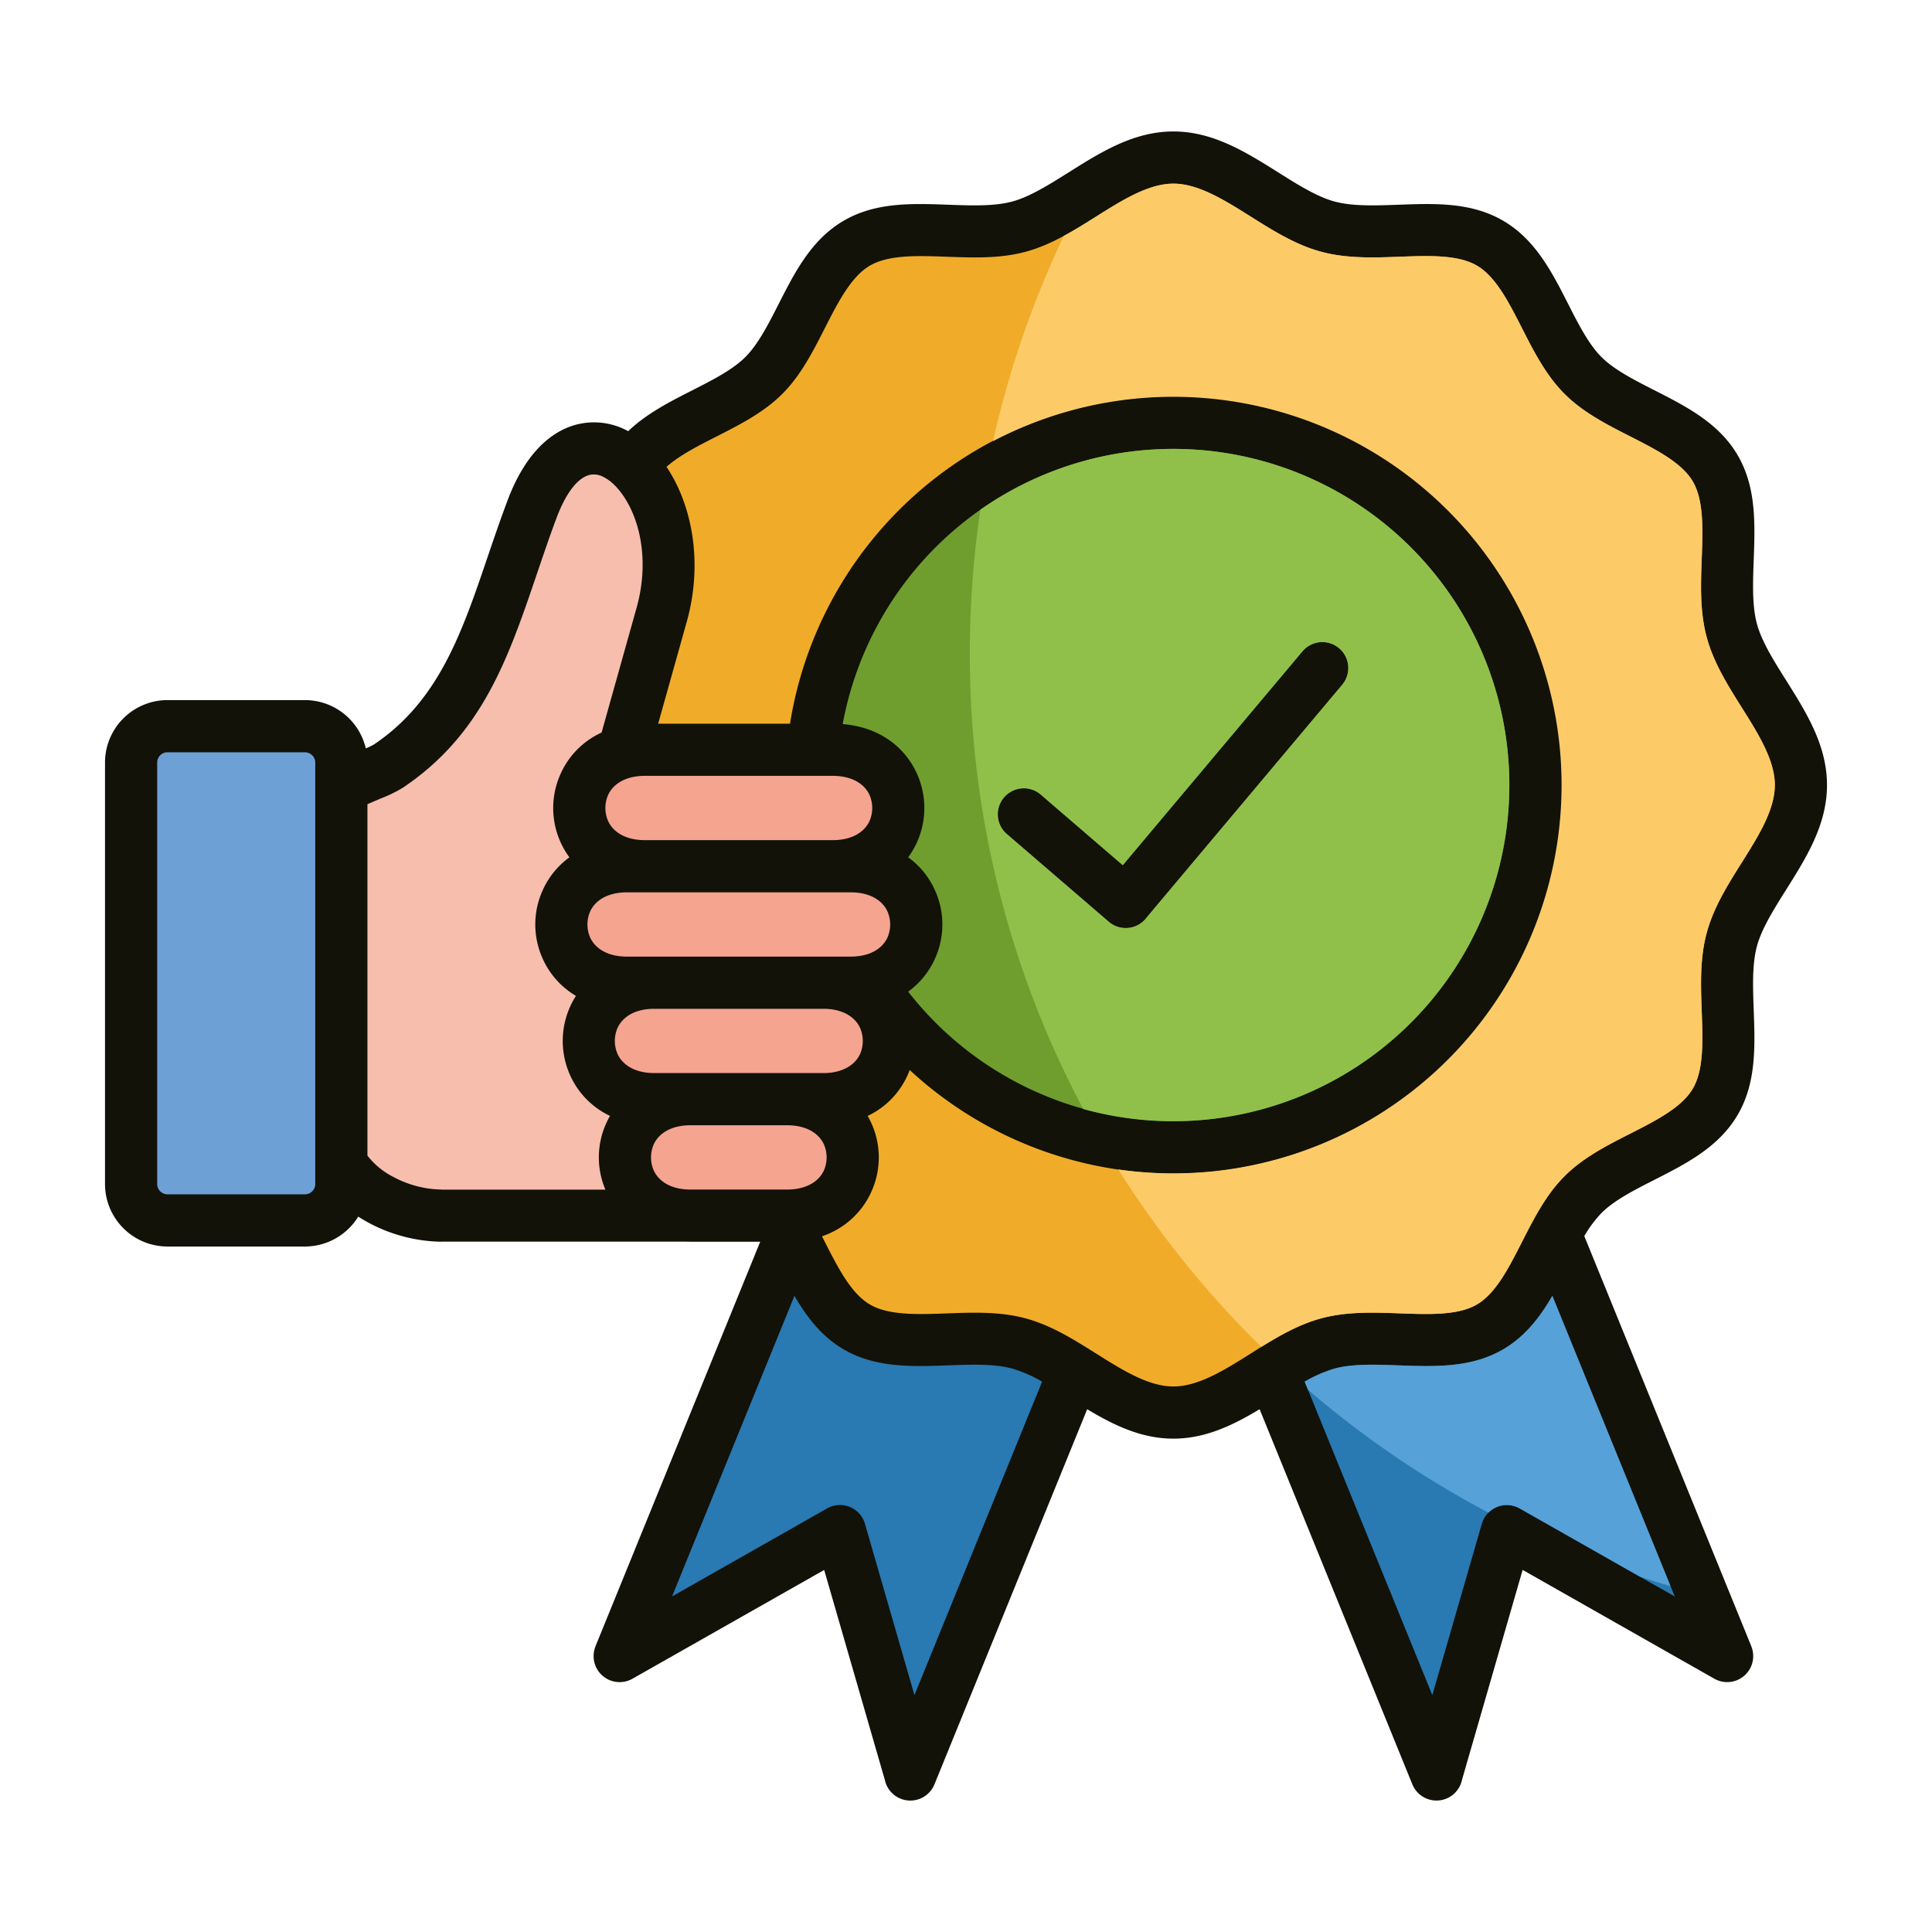
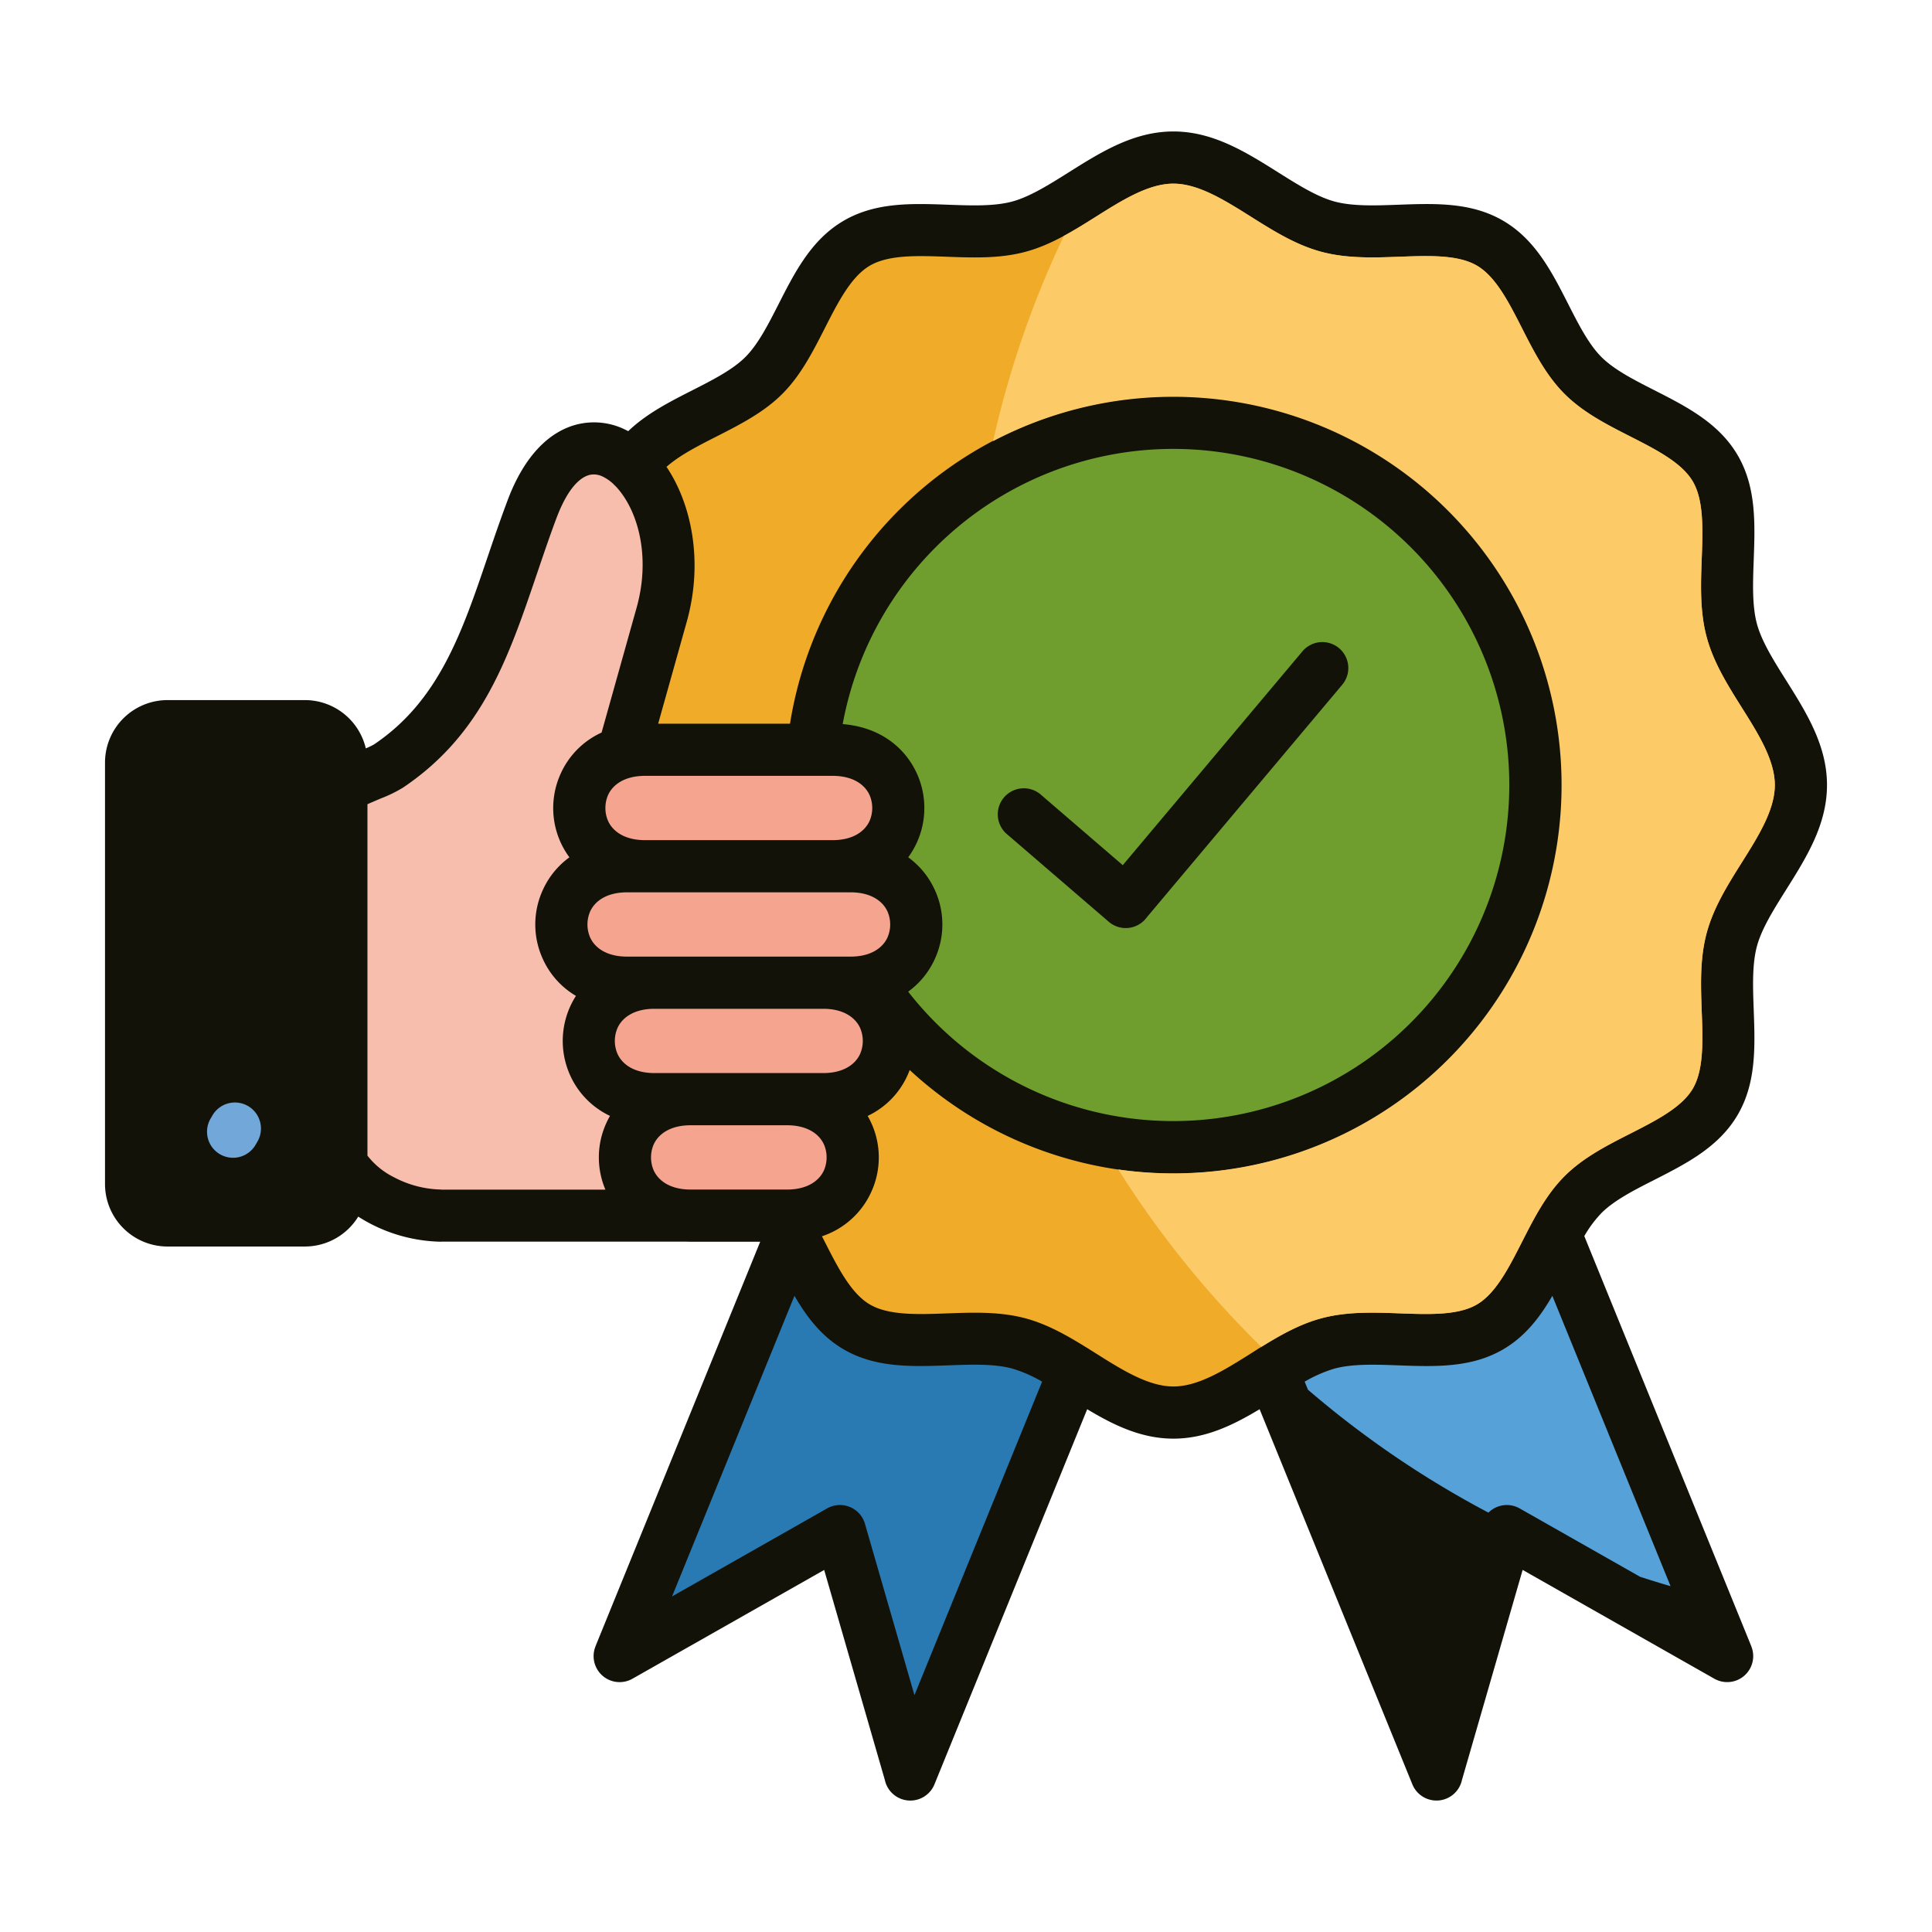
<svg xmlns="http://www.w3.org/2000/svg" id="Layer_1" viewBox="0 0 512 512" data-name="Layer 1">
  <g fill-rule="evenodd">
    <path d="m419.855 327.571 44.269 108.723h-.011a6.894 6.894 0 0 1 -9.793 8.584l-50.806-28.837-16.077 55.659a6.906 6.906 0 0 1 -13.155 1.15l-40.471-99.394c-7.021 4.219-14.337 7.8-22.845 7.8s-15.825-3.579-22.848-7.8l-40.471 99.4a6.906 6.906 0 0 1 -13.155-1.15l-16.076-55.652-50.806 28.828a6.894 6.894 0 0 1 -9.793-8.584h-.011l43.658-107.228h-18.452c-.444 0-.882-.01-1.314-.027h-64.782v.027a42.039 42.039 0 0 1 -18.992-4.908q-1.533-.81-2.986-1.745a16.6 16.6 0 0 1 -14.109 7.923h-36.458a16.573 16.573 0 0 1 -16.543-16.54v-111.727a16.571 16.571 0 0 1 16.543-16.541h36.458a16.588 16.588 0 0 1 16.112 12.792 17.443 17.443 0 0 0 2.185-1.05c17.137-11.509 23.291-29.629 30.083-49.63 1.606-4.728 3.247-9.56 5.31-15.057 4.56-12.149 11.33-18.377 18.518-20.135a18.686 18.686 0 0 1 12.651 1.409c.268.127.535.26.8.4 4.831-4.644 10.963-7.764 17.083-10.878 5.3-2.694 10.582-5.384 13.965-8.767s6.074-8.67 8.769-13.967c4.353-8.557 8.719-17.138 17.241-22.129 8.482-4.969 18.129-4.615 27.829-4.26 6.069.222 12.163.446 16.971-.877 4.64-1.277 9.713-4.466 14.839-7.689 8.57-5.388 17.266-10.855 27.782-10.855s19.21 5.467 27.779 10.854c5.127 3.223 10.2 6.412 14.841 7.689 4.808 1.322 10.9 1.1 16.97.877 9.7-.356 19.348-.709 27.829 4.259 8.523 4.993 12.889 13.574 17.242 22.131 2.695 5.3 5.385 10.582 8.768 13.965s8.67 6.074 13.966 8.769c8.557 4.353 17.138 8.72 22.13 17.241 4.968 8.481 4.615 18.129 4.26 27.828-.222 6.069-.445 12.163.878 16.972 1.276 4.641 4.465 9.714 7.688 14.84 5.387 8.57 10.855 17.266 10.855 27.781s-5.467 19.21-10.854 27.78c-3.223 5.126-6.413 10.2-7.689 14.841-1.322 4.808-1.1 10.9-.877 16.97.356 9.7.709 19.347-4.26 27.829-4.992 8.522-13.574 12.889-22.13 17.242-5.3 2.695-10.582 5.384-13.965 8.767a31.654 31.654 0 0 0 -4.543 6.097z" fill="#121209" />
    <path d="m333.11 357.656a6.884 6.884 0 0 1 .722-.45c5.161-3.207 10.36-6.2 16.135-7.787 6.851-1.884 13.98-1.624 21.078-1.364 7.7.282 15.369.563 20.373-2.369 4.975-2.914 8.44-9.723 11.894-16.512 3.2-6.288 6.393-12.563 11.307-17.478s11.189-8.107 17.477-11.306c6.789-3.454 13.6-6.918 16.513-11.894 2.931-5 2.651-12.67 2.368-20.375-.259-7.1-.521-14.225 1.363-21.075 1.839-6.684 5.555-12.595 9.31-18.569 4.315-6.863 8.693-13.827 8.693-20.433s-4.379-13.571-8.693-20.434c-3.756-5.974-7.471-11.884-9.31-18.568-1.884-6.85-1.623-13.978-1.364-21.077.282-7.705.563-15.369-2.369-20.374-2.914-4.975-9.723-8.439-16.512-11.894-6.287-3.2-12.563-6.392-17.477-11.306s-8.108-11.191-11.306-17.477c-3.455-6.79-6.919-13.6-11.9-16.513-5-2.932-12.669-2.651-20.374-2.369-7.1.26-14.226.521-21.076-1.363-6.684-1.838-12.595-5.555-18.568-9.31-6.863-4.314-13.828-8.693-20.433-8.693s-13.572 4.38-20.436 8.7c-5.972 3.755-11.882 7.471-18.566 9.31-6.85 1.884-13.978 1.622-21.076 1.363-7.705-.283-15.37-.563-20.375 2.368-4.975 2.915-8.439 9.723-11.894 16.512-3.2 6.288-6.392 12.564-11.306 17.478s-11.19 8.107-17.477 11.306c-4.876 2.481-9.761 4.966-13.2 8.016 6.555 9.727 9.866 25 5.358 41.072l-7.571 27h34.942a102.994 102.994 0 1 1 31.719 91.773q-.279.747-.613 1.479a21.734 21.734 0 0 1 -10.526 10.688q.512.894.938 1.827a21.916 21.916 0 0 1 0 18.35 21.877 21.877 0 0 1 -13.053 11.717q.4.779.8 1.558c3.454 6.789 6.919 13.6 11.895 16.513 5 2.932 12.669 2.651 20.374 2.369 7.1-.26 14.225-.521 21.075 1.363 5.775 1.588 10.972 4.578 16.13 7.783a6.947 6.947 0 0 1 .731.455q.853.534 1.708 1.072c6.863 4.315 13.827 8.693 20.433 8.693s13.572-4.379 20.435-8.694z" fill="#f0ac29" />
    <path d="m334.271 356.934c5.017-3.1 10.085-5.971 15.7-7.515 6.851-1.884 13.98-1.624 21.078-1.364 7.7.282 15.369.563 20.373-2.369 4.975-2.914 8.44-9.723 11.894-16.512 3.2-6.288 6.393-12.563 11.307-17.478s11.189-8.107 17.477-11.306c6.789-3.454 13.6-6.918 16.513-11.894 2.931-5 2.651-12.67 2.368-20.375-.259-7.1-.521-14.225 1.363-21.075 1.839-6.684 5.555-12.595 9.31-18.569 4.315-6.863 8.693-13.827 8.693-20.433s-4.379-13.571-8.693-20.434c-3.756-5.974-7.471-11.884-9.31-18.568-1.884-6.85-1.623-13.978-1.364-21.077.282-7.705.563-15.369-2.369-20.374-2.914-4.975-9.723-8.439-16.512-11.894-6.287-3.2-12.563-6.392-17.477-11.306s-8.112-11.191-11.31-17.477c-3.455-6.79-6.919-13.6-11.9-16.513-5-2.932-12.669-2.651-20.374-2.369-7.1.26-14.226.521-21.076-1.363-6.684-1.838-12.595-5.555-18.568-9.31-6.863-4.314-13.828-8.693-20.433-8.693s-13.572 4.38-20.436 8.7c-2.843 1.788-5.673 3.567-8.579 5.139a255.6 255.6 0 0 0 -18.761 54.4 102.9 102.9 0 1 1 33.176 193.015 258.647 258.647 0 0 0 37.91 47.014z" fill="#fccb68" />
-     <path d="m345.752 366.152 33.831 83.087 13.117-45.419a6.893 6.893 0 0 1 10.019-4.075l41.1 23.33-32.438-79.665c-3.271 5.632-7.16 10.742-13 14.164-8.481 4.968-18.129 4.614-27.828 4.26-6.069-.223-12.163-.445-16.973.878a36.377 36.377 0 0 0 -7.828 3.44z" fill="#2979b2" />
    <path d="m345.752 366.152.869 2.134a257.935 257.935 0 0 0 47.832 32.576 6.894 6.894 0 0 1 8.269-1.117l31.916 18.116q4.011 1.306 8.077 2.489l-31.328-76.94c-3.271 5.632-7.16 10.742-13 14.164-8.481 4.968-18.129 4.614-27.828 4.26-6.069-.223-12.163-.445-16.973.878a36.377 36.377 0 0 0 -7.834 3.44z" fill="#56a1d8" />
    <path d="m210.541 343.4-32.441 79.671 41.1-23.33a6.892 6.892 0 0 1 10.018 4.075l13.12 45.419 33.831-83.088a36.315 36.315 0 0 0 -7.832-3.443c-4.808-1.323-10.9-1.1-16.97-.877-9.7.355-19.347.708-27.829-4.26-5.838-3.419-9.725-8.53-12.997-14.167z" fill="#2979b2" />
    <path d="m240.675 262.8a89.067 89.067 0 1 0 -17.355-70.91c9.965.82 16.539 6.257 19.648 13.064a22.115 22.115 0 0 1 -2.281 22.243 21.744 21.744 0 0 1 7.036 8.621 21.923 21.923 0 0 1 0 18.351 21.735 21.735 0 0 1 -7.049 8.63zm26.341-41.6a6.9 6.9 0 1 1 8.967-10.479l21.564 18.556 47.616-56.668a6.882 6.882 0 1 1 10.537 8.861l-51.814 61.665q-.148.2-.315.4a6.9 6.9 0 0 1 -9.723.756z" fill="#6f9e2f" />
-     <path d="m287.074 293.9a89.092 89.092 0 1 0 -27.256-158.833 259.481 259.481 0 0 0 -2.807 38.062 256.171 256.171 0 0 0 30.063 120.771zm-20.058-72.7a6.9 6.9 0 1 1 8.967-10.479l21.564 18.556 47.616-56.668a6.882 6.882 0 1 1 10.537 8.861l-51.814 61.665q-.148.2-.315.4a6.9 6.9 0 0 1 -9.723.756z" fill="#90c04a" />
    <path d="m163.063 128.769q-.24-.216-.458-.451a11.07 11.07 0 0 0 -2.8-1.979 5.271 5.271 0 0 0 -3.522-.491c-2.961.724-6.107 4.242-8.849 11.547-1.709 4.555-3.447 9.671-5.147 14.679-7.576 22.307-14.44 42.517-35.486 56.652a35.662 35.662 0 0 1 -5.768 2.829c-1.3.55-2.685 1.138-3.657 1.569v93.125a20.218 20.218 0 0 0 6.981 5.706 27.857 27.857 0 0 0 12.564 3.287v.027h43.518a21.9 21.9 0 0 1 .276-17.72q.424-.933.938-1.827a21.734 21.734 0 0 1 -10.526-10.688 22.114 22.114 0 0 1 1.506-21.113 21.71 21.71 0 0 1 -8.763-9.752 21.918 21.918 0 0 1 0-18.351 21.737 21.737 0 0 1 7.03-8.618 21.985 21.985 0 0 1 -2.281-22.243 21.749 21.749 0 0 1 10.808-10.821l9.275-33.074c3.519-12.548.846-24.052-4.23-30.656a18.316 18.316 0 0 0 -1.409-1.637z" fill="#f7bead" />
    <path d="m67.83 303.212a6.9 6.9 0 1 1 -11.938-6.912l.483-.835a6.9 6.9 0 0 1 11.938 6.914z" fill="#72a7da" />
-     <path d="m80.829 199.36h-36.458a2.742 2.742 0 0 0 -2.714 2.713v111.727a2.74 2.74 0 0 0 2.714 2.713h36.458a2.74 2.74 0 0 0 2.714-2.713v-111.727a2.742 2.742 0 0 0 -2.714-2.713z" fill="#6da1d6" />
    <g fill="#f4a48f">
      <path d="m183.012 298.205c-5.245 0-8.471 2.223-9.77 5.069a8.665 8.665 0 0 0 0 6.9c1.3 2.845 4.525 5.069 9.77 5.069h25.564c5.245 0 8.471-2.224 9.771-5.069a8.671 8.671 0 0 0 0-6.9c-1.3-2.846-4.525-5.069-9.77-5.069z" />
      <path d="m173.425 267.34c-5.246 0-8.471 2.223-9.771 5.069a8.665 8.665 0 0 0 0 6.9c1.3 2.845 4.525 5.069 9.771 5.069h44.739c5.245 0 8.471-2.224 9.77-5.069a8.665 8.665 0 0 0 0-6.9c-1.3-2.846-4.525-5.069-9.77-5.069z" />
      <path d="m170.923 222.647h49.743c5.245 0 8.471-2.224 9.77-5.069a8.665 8.665 0 0 0 0-6.9c-1.3-2.846-4.525-5.069-9.77-5.069h-49.743c-5.246 0-8.471 2.223-9.771 5.069a8.665 8.665 0 0 0 0 6.9c1.3 2.845 4.525 5.069 9.771 5.069z" />
      <path d="m225.421 236.476h-59.254c-5.245 0-8.471 2.223-9.77 5.069a8.665 8.665 0 0 0 0 6.9c1.3 2.845 4.525 5.069 9.77 5.069h59.254c5.245 0 8.471-2.224 9.771-5.069a8.659 8.659 0 0 0 0-6.9c-1.3-2.845-4.526-5.069-9.771-5.069z" />
    </g>
  </g>
</svg>